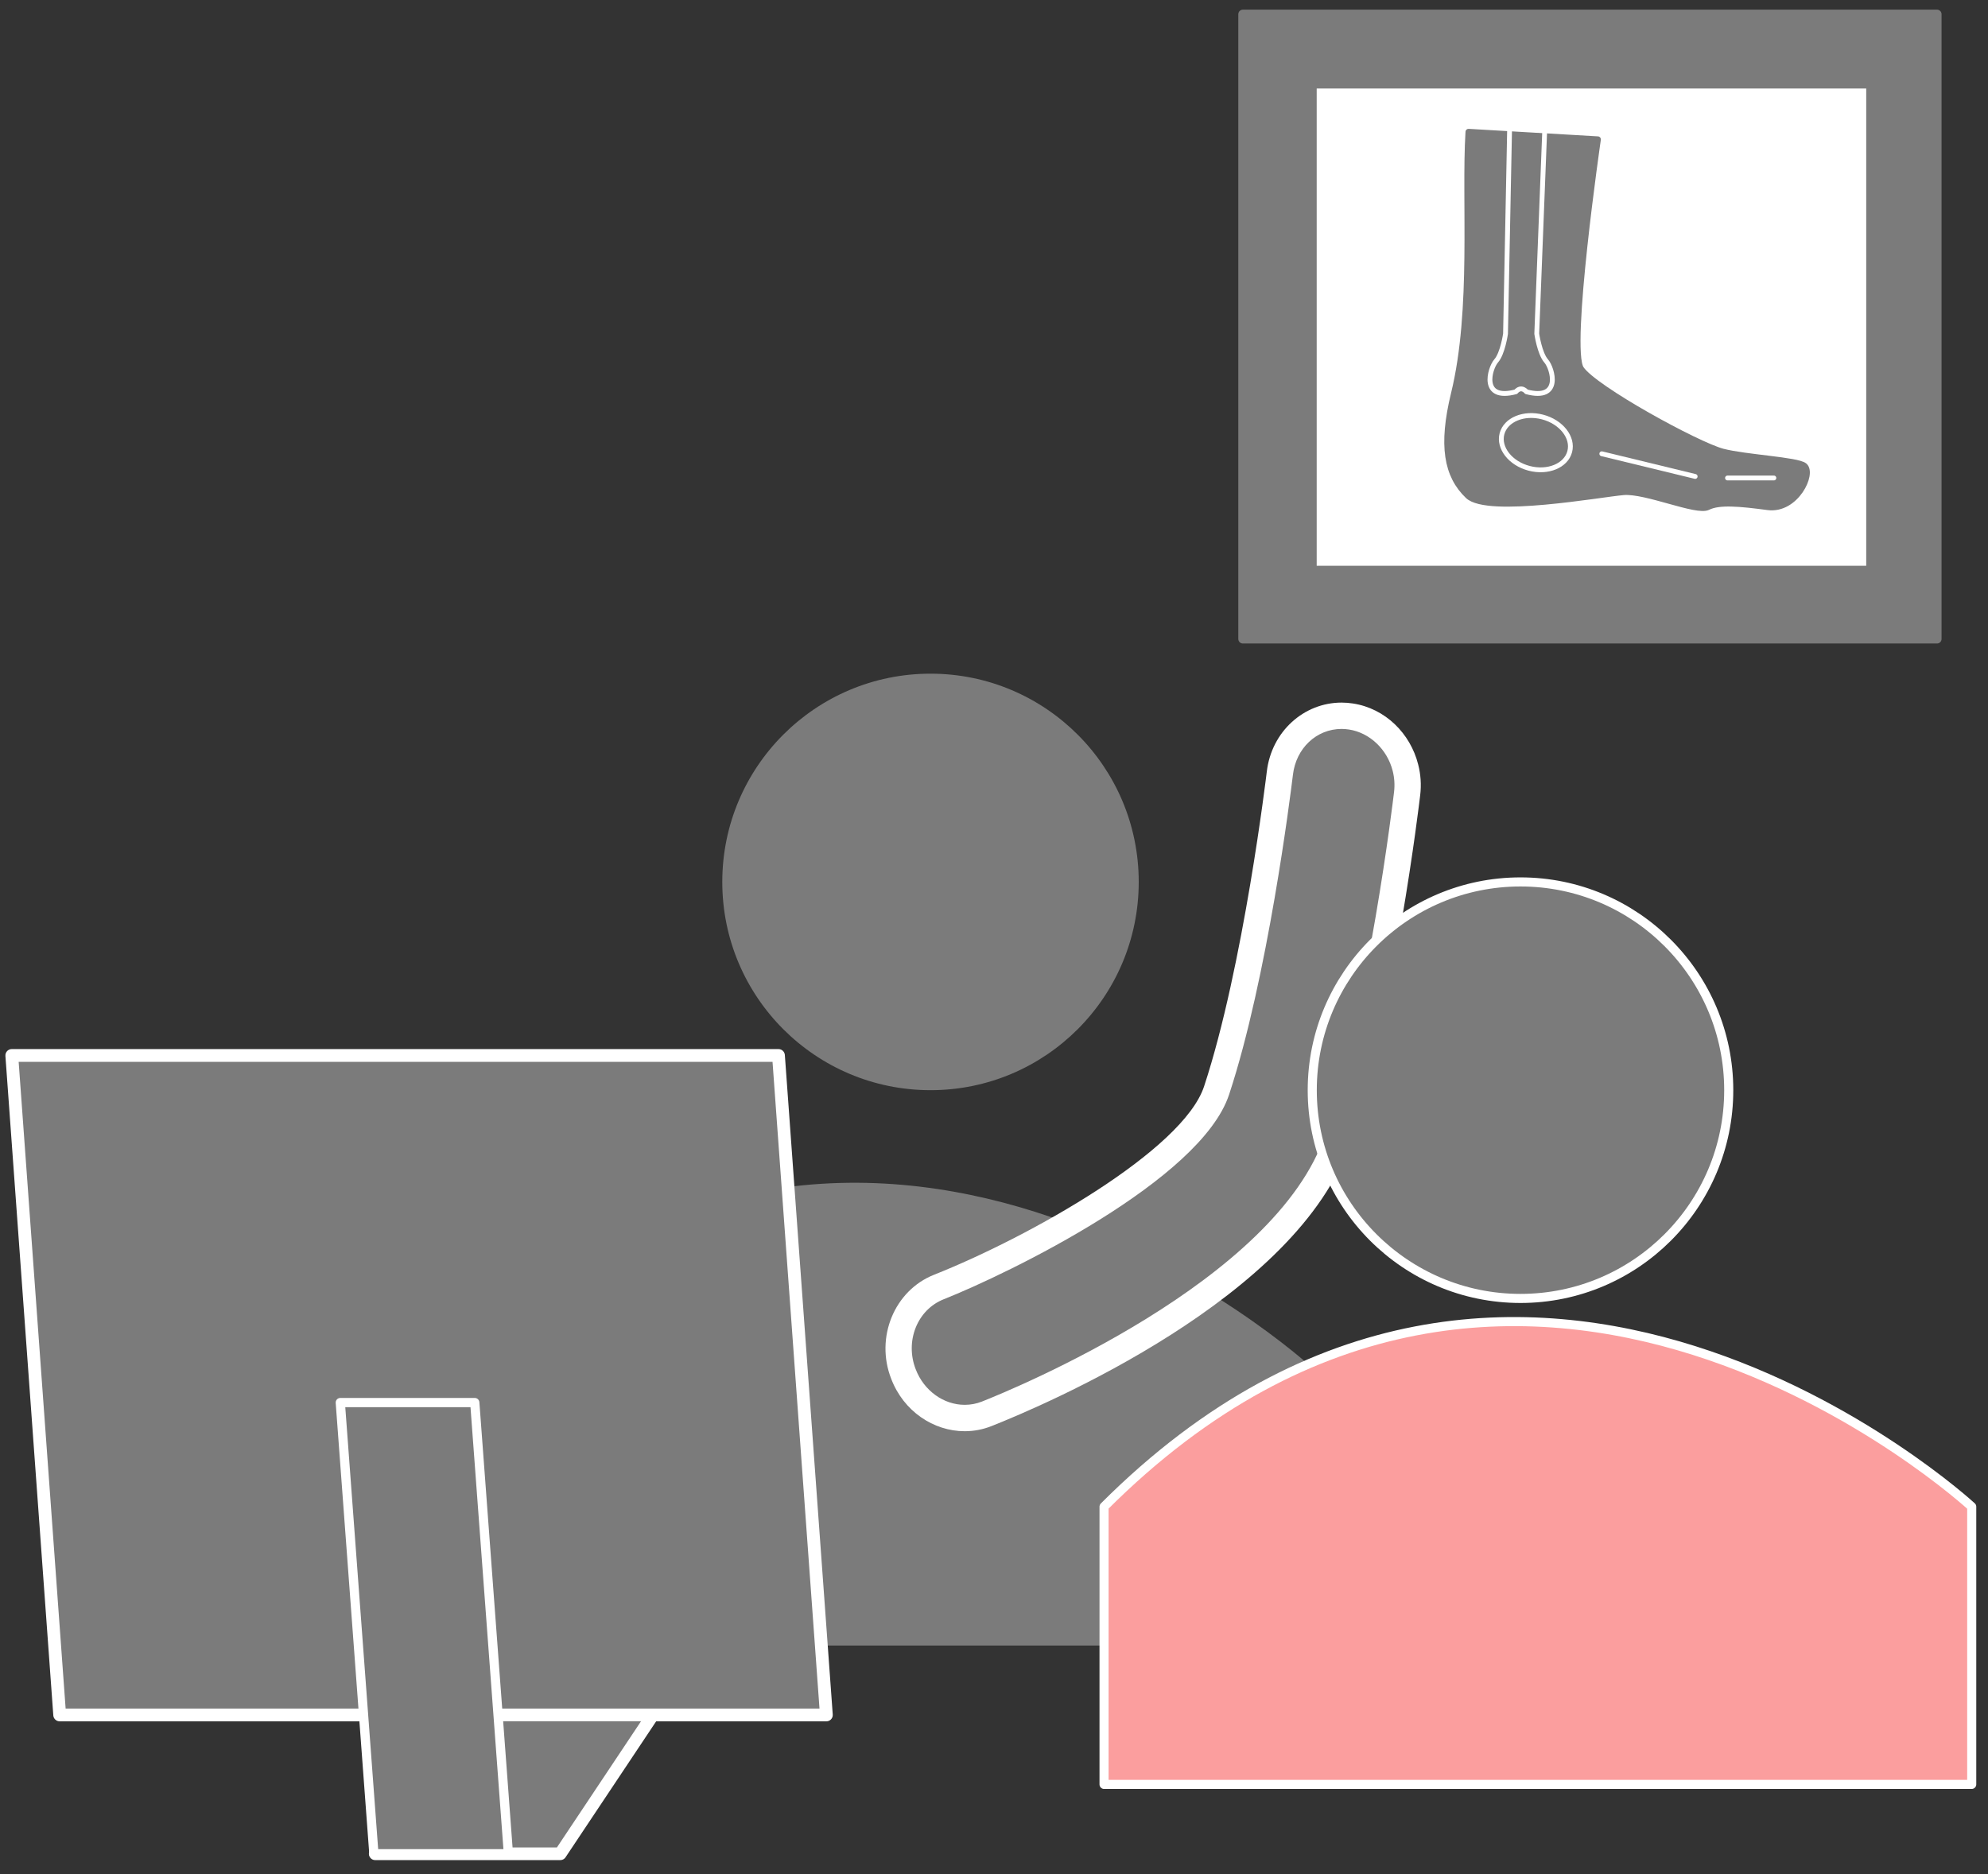
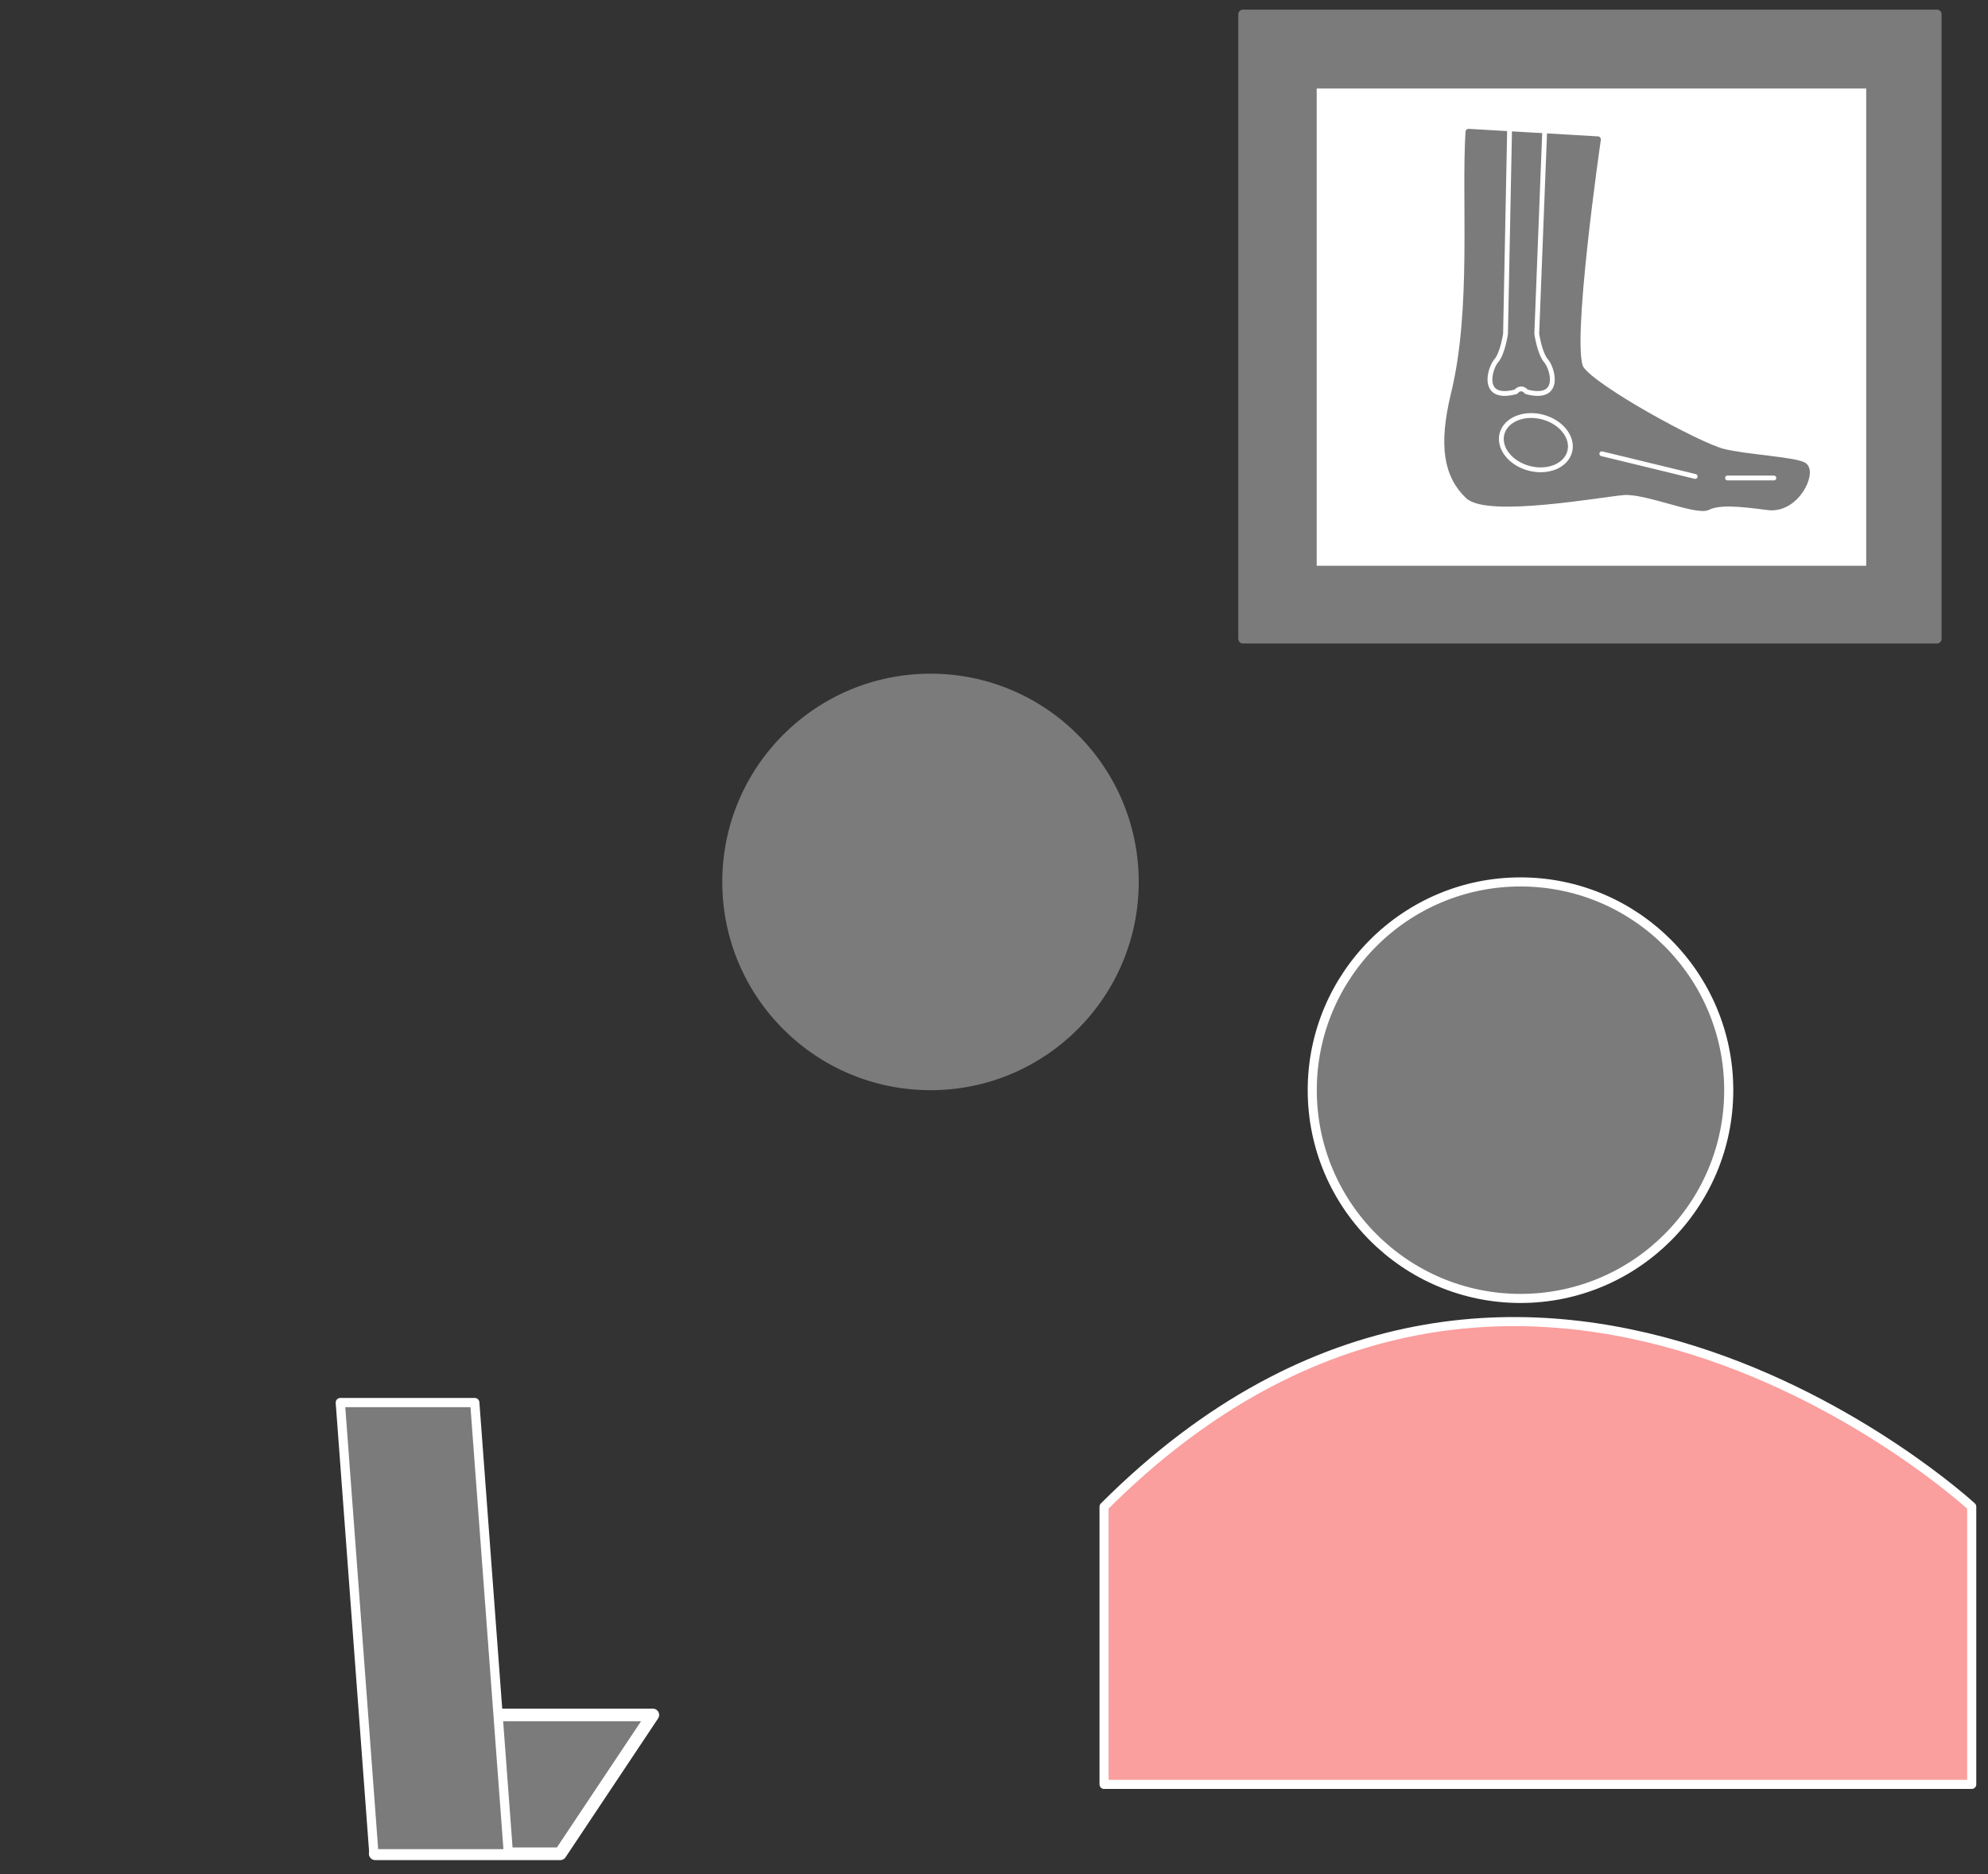
<svg xmlns="http://www.w3.org/2000/svg" width="140" height="132" viewBox="0 0 140 132" fill="none">
  <rect x="0" y="0" width="140" height="132" fill="#333333" stroke="none" />
-   <path d="M31.309 96.343V115.903H92.413V96.343C92.413 96.343 60.639 67.009 31.309 96.343Z" fill="#7B7B7B" />
-   <path d="M67.939 99.879C66.066 99.879 64.333 98.635 63.627 96.782C62.668 94.327 63.784 91.578 66.115 90.652C71.744 88.413 83.932 82.09 85.676 76.807C88.335 68.758 89.953 55.932 90.132 54.498C90.404 52.151 92.275 50.415 94.483 50.415C94.7 50.415 94.918 50.431 95.14 50.464C96.992 50.749 98.5 52.167 98.98 54.082C99.127 54.674 99.168 55.28 99.094 55.894C99.024 56.497 97.31 70.776 94.212 80.161C90.727 90.712 73.012 98.187 69.496 99.58C68.999 99.776 68.472 99.879 67.939 99.879Z" fill="#7B7B7B" />
-   <path d="M94.479 49.486C91.823 49.486 89.545 51.521 89.211 54.348C89.194 54.487 87.565 68.12 84.795 76.516C83.312 81.004 72.566 87.091 65.771 89.788C62.985 90.896 61.619 94.197 62.762 97.117C63.631 99.396 65.736 100.805 67.938 100.805C68.571 100.805 69.215 100.689 69.837 100.439C73.421 99.021 91.478 91.393 95.093 80.452C98.227 70.956 99.943 56.608 100.014 56.002C100.103 55.266 100.049 54.538 99.875 53.857C99.327 51.659 97.553 49.896 95.28 49.549C95.009 49.508 94.743 49.486 94.479 49.486ZM94.479 51.341C94.65 51.341 94.824 51.355 94.998 51.382C96.459 51.605 97.697 52.781 98.08 54.308C98.2 54.788 98.232 55.285 98.172 55.788C98.102 56.386 96.402 70.567 93.33 79.871C89.903 90.244 71.268 97.88 69.152 98.716C68.761 98.871 68.354 98.947 67.938 98.947C66.447 98.947 65.062 97.945 64.487 96.443C63.715 94.463 64.598 92.249 66.456 91.513C71.034 89.693 84.559 83.138 86.555 77.097C89.268 68.878 90.875 56.024 91.052 54.566C91.272 52.697 92.714 51.341 94.479 51.341Z" fill="white" />
  <path d="M80.192 62.117C80.192 70.22 73.626 76.785 65.53 76.785C57.429 76.785 50.865 70.22 50.865 62.117C50.865 54.017 57.429 47.449 65.53 47.449C73.626 47.449 80.192 54.017 80.192 62.117Z" fill="#7B7B7B" />
-   <path d="M58.195 120.789H4.203L0.83 74.34H54.822L58.195 120.789Z" fill="#7B7B7B" stroke="white" stroke-width="0.9" stroke-miterlimit="10" stroke-linecap="round" stroke-linejoin="round" />
  <path d="M77.75 106.121V125.681H138.854V106.121C138.854 106.121 107.077 76.788 77.75 106.121Z" fill="#FB9E9E" stroke="white" stroke-width="0.64" stroke-miterlimit="10" stroke-linecap="round" stroke-linejoin="round" />
  <path d="M39.457 130.568L45.974 120.789H32.942L26.424 130.568H39.457Z" fill="#7B7B7B" stroke="white" stroke-width="0.89" stroke-miterlimit="10" stroke-linecap="round" stroke-linejoin="round" />
  <path d="M23.965 98.787H33.435L35.803 130.568H26.33L23.965 98.787Z" fill="#7B7B7B" stroke="white" stroke-width="0.65" stroke-miterlimit="10" stroke-linecap="round" stroke-linejoin="round" />
  <path d="M121.742 76.785C121.742 84.888 115.175 91.453 107.077 91.453C98.979 91.453 92.412 84.888 92.412 76.785C92.412 68.685 98.979 62.117 107.077 62.117C115.175 62.117 121.742 68.685 121.742 76.785Z" fill="#7B7B7B" />
  <path fill-rule="evenodd" clip-rule="evenodd" d="M121.742 76.785C121.742 68.69 115.173 62.117 107.077 62.117C98.984 62.117 92.412 68.69 92.412 76.785C92.412 84.882 98.984 91.453 107.077 91.453C115.173 91.453 121.742 84.882 121.742 76.785Z" stroke="white" stroke-width="0.64" stroke-miterlimit="10" />
-   <path d="M136.409 1H87.525V45.004H136.409V1Z" fill="#7B7B7B" stroke="#7B7B7B" stroke-width="0.64" stroke-miterlimit="10" stroke-linecap="round" stroke-linejoin="round" />
+   <path d="M136.409 1H87.525V45.004H136.409Z" fill="#7B7B7B" stroke="#7B7B7B" stroke-width="0.64" stroke-miterlimit="10" stroke-linecap="round" stroke-linejoin="round" />
  <path d="M131.424 6.234H92.725V39.849H131.424V6.234Z" fill="white" />
  <path d="M103.419 9.29L112.522 9.82C112.522 9.82 110.377 24.561 111.336 25.979C112.281 27.386 119.545 31.358 121.324 31.819C122.926 32.235 126.555 32.403 127.062 32.808C127.725 33.338 126.47 35.975 124.493 35.712C122.514 35.448 121.063 35.315 120.27 35.712C119.48 36.108 115.917 34.525 114.334 34.655C112.753 34.788 104.769 36.239 103.384 34.919C101.896 33.498 101.505 31.387 102.398 27.729C103.848 21.791 103.123 14.139 103.419 9.29Z" fill="#7B7B7B" stroke="#7B7B7B" stroke-width="0.43" stroke-miterlimit="10" stroke-linecap="round" stroke-linejoin="round" />
  <path d="M108.858 7.253L108.222 23.507C108.222 23.507 108.421 24.893 108.882 25.42C109.344 25.947 110.004 28.258 107.497 27.595C107.497 27.595 107.144 27.136 106.748 27.595C104.241 28.258 104.904 25.947 105.363 25.42C105.827 24.893 106.023 23.507 106.023 23.507L106.346 7.253" stroke="white" stroke-width="0.34" stroke-miterlimit="10" stroke-linecap="round" stroke-linejoin="round" />
  <path fill-rule="evenodd" clip-rule="evenodd" d="M110.545 31.806C110.806 30.809 109.95 29.72 108.633 29.372C107.316 29.027 106.037 29.557 105.773 30.554C105.513 31.55 106.368 32.64 107.685 32.985C109.002 33.332 110.284 32.803 110.545 31.806Z" stroke="white" stroke-width="0.34" stroke-miterlimit="10" stroke-linecap="round" stroke-linejoin="round" />
  <path d="M112.803 31.96L119.378 33.558" stroke="white" stroke-width="0.34" stroke-miterlimit="10" stroke-linecap="round" stroke-linejoin="round" />
  <path d="M121.656 33.666H124.921" stroke="white" stroke-width="0.34" stroke-miterlimit="10" stroke-linecap="round" stroke-linejoin="round" />
</svg>